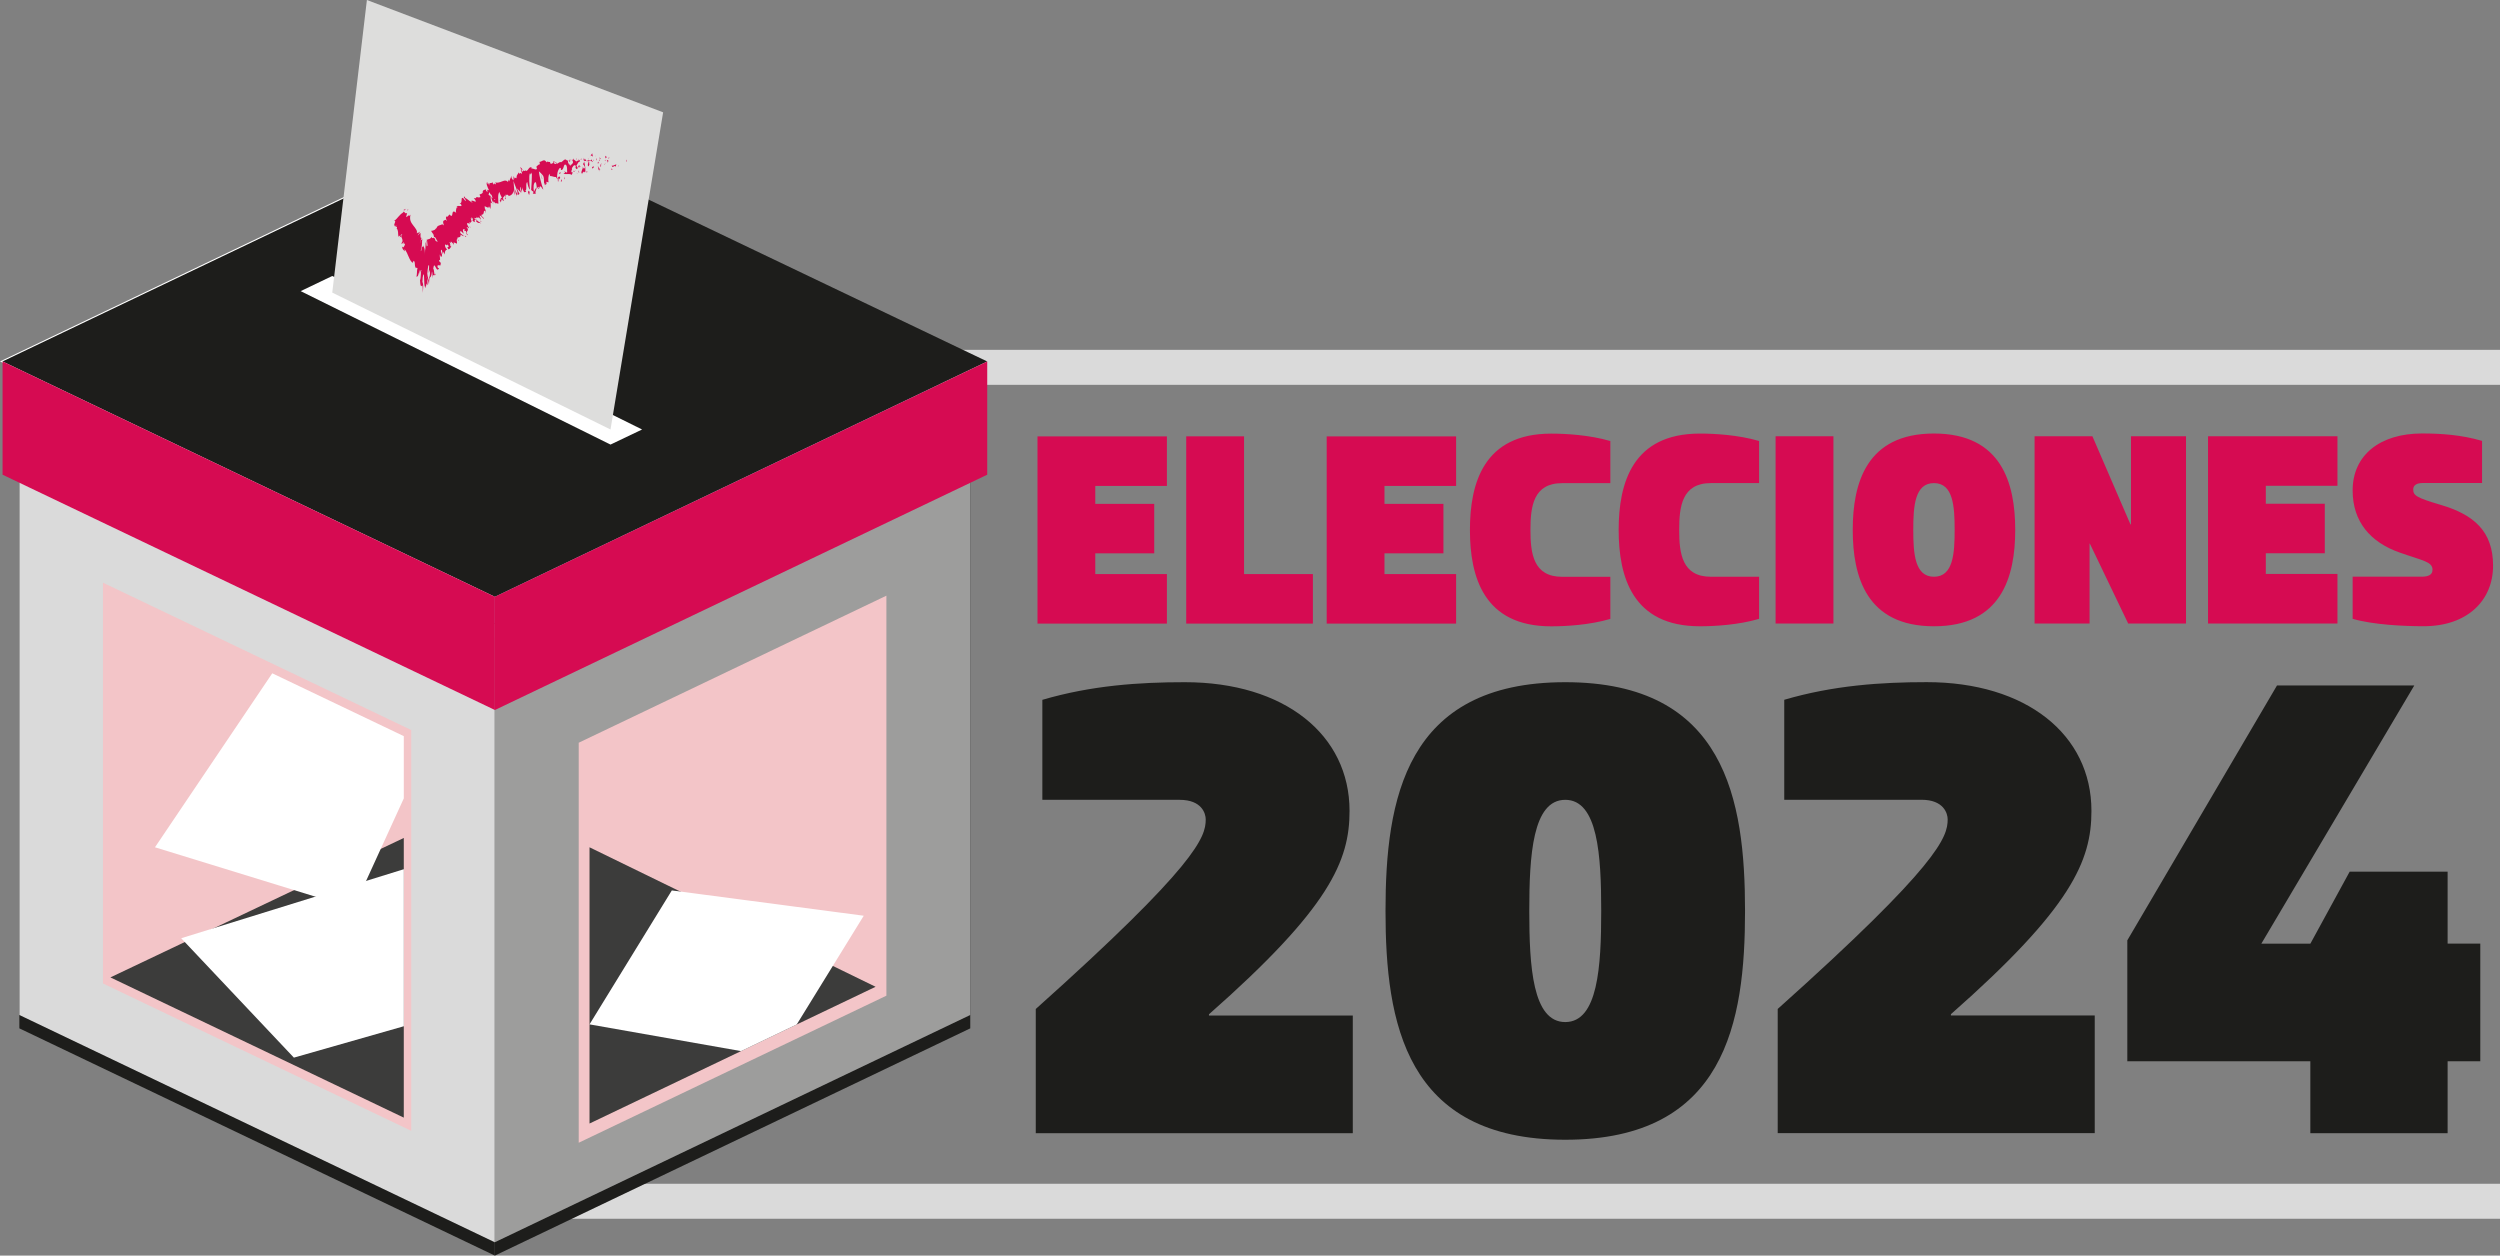
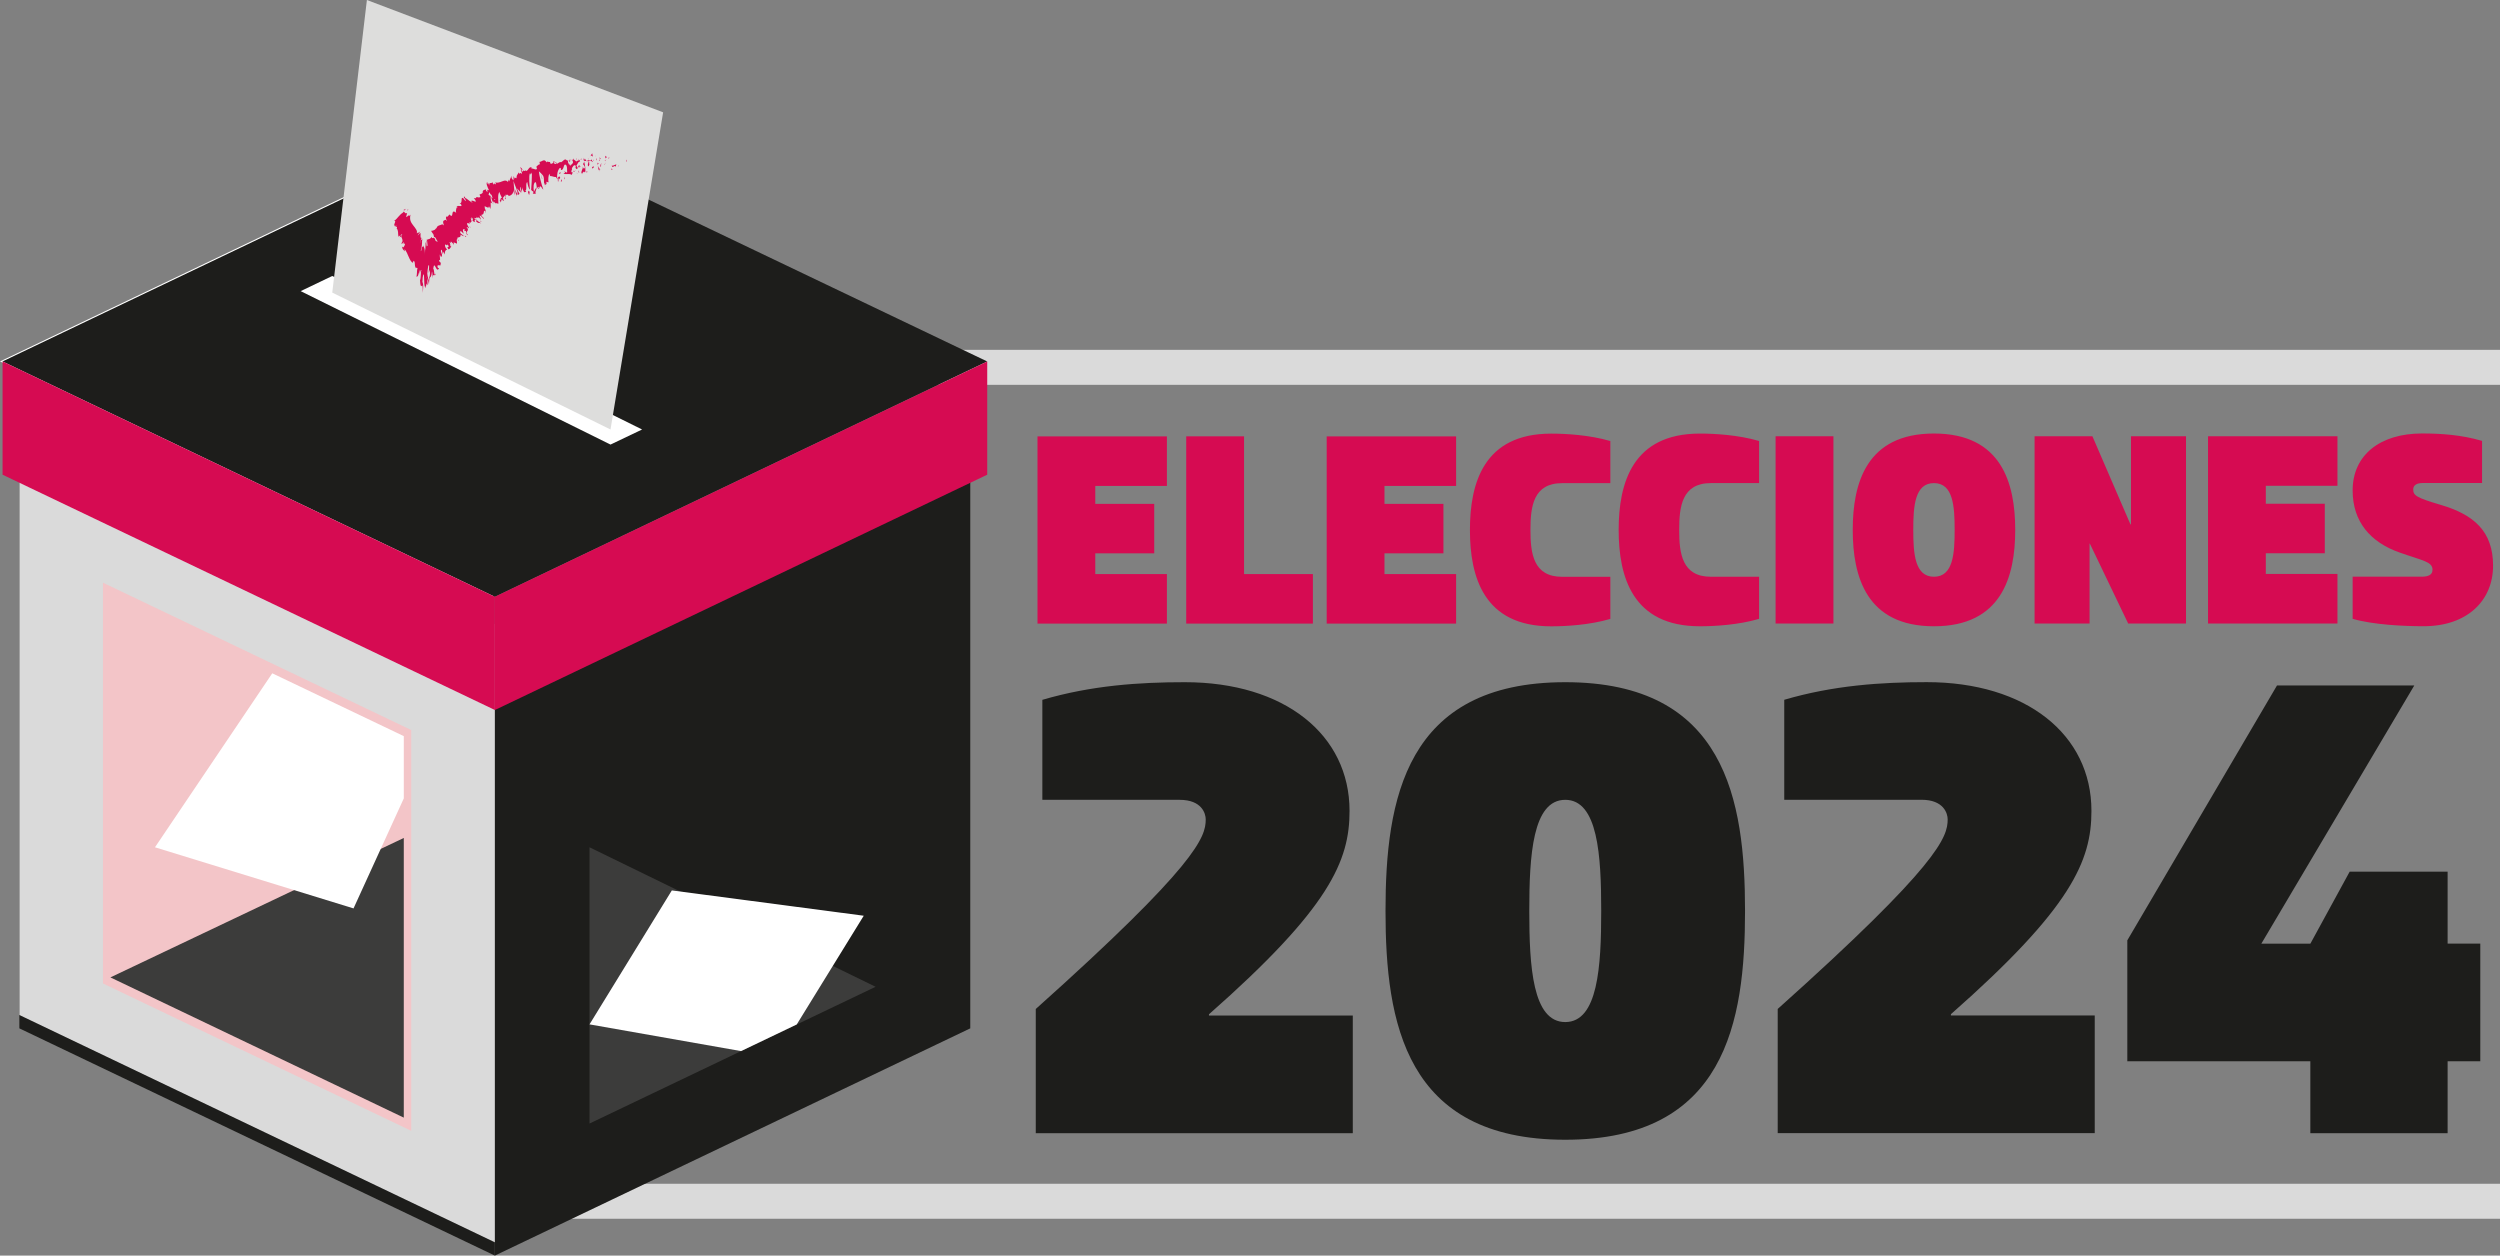
<svg xmlns="http://www.w3.org/2000/svg" id="Capa_2" data-name="Capa 2" viewBox="0 0 508.8 255.54">
  <rect x="0" y="0" width="508.8" height="255.54" fill="#808080" stroke="none" />
  <defs>
    <style>
      .cls-1 {
        fill: #f3c5c8;
      }

      .cls-2 {
        fill: #fff;
      }

      .cls-3 {
        fill: #9d9d9c;
      }

      .cls-4 {
        fill: #b9cade;
      }

      .cls-5 {
        fill: #dddddc;
      }

      .cls-6 {
        fill: #d60b52;
      }

      .cls-7 {
        fill: #dadada;
      }

      .cls-8 {
        fill: #1d1d1b;
      }

      .cls-9 {
        fill: #3c3c3b;
      }
    </style>
  </defs>
  <g id="Capa_1-2" data-name="Capa 1">
    <rect class="cls-7" x="113.2" y="240.92" width="395.6" height="7.12" />
    <rect class="cls-7" x="181.24" y="71.2" width="327.56" height="7.12" />
-     <polygon class="cls-4" points="3.44 80.76 100.2 127.02 196.97 80.76 100.2 34.51 3.44 80.76" />
    <polygon class="cls-8" points="3.94 209.29 100.71 255.54 100.71 129.73 3.94 83.48 3.94 209.29" />
    <polygon class="cls-8" points="100.71 129.73 100.71 255.54 197.47 209.29 197.47 83.48 100.71 129.73" />
    <polygon class="cls-7" points="3.94 206.57 100.71 252.83 100.71 127.01 3.94 80.76 3.94 206.57" />
    <polygon class="cls-1" points="83.7 230.15 83.7 148.58 20.96 118.59 20.96 200.16 83.7 230.15" />
-     <polygon class="cls-3" points="100.71 127.01 100.71 252.82 197.47 206.57 197.47 80.76 100.71 127.01" />
-     <polygon class="cls-1" points="117.78 232.57 117.78 151.16 180.4 121.23 180.4 202.64 117.78 232.57" />
    <polygon class="cls-2" points="0 73.56 100.19 121.46 200.4 73.56 100.19 25.67 0 73.56" />
    <polygon class="cls-8" points=".51 73.56 100.71 121.46 200.91 73.56 100.71 25.67 .51 73.56" />
    <polygon class="cls-2" points="124.25 90.48 130.68 87.41 67.62 56.17 61.19 59.25 124.25 90.48" />
    <polygon class="cls-6" points=".52 96.61 100.72 144.5 100.72 121.46 .52 73.56 .52 96.61" />
    <polygon class="cls-6" points="100.72 144.5 100.72 121.45 200.92 73.57 200.92 96.61 100.72 144.5" />
    <polygon class="cls-5" points="74.67 0 67.62 59.55 124.25 87.41 134.96 22.86 74.67 0" />
    <polygon class="cls-9" points="119.98 228.66 178.2 200.83 119.98 172.44 119.98 228.66" />
    <polygon class="cls-9" points="22.47 198.92 82.18 227.46 82.18 170.54 22.47 198.92" />
    <polygon class="cls-2" points="119.98 208.48 150.82 213.92 162.15 208.5 175.79 186.37 136.73 181.22 119.98 208.48" />
-     <polygon class="cls-2" points="36.88 190.95 59.81 215.25 82.19 208.86 82.19 176.9 36.88 190.95" />
    <polygon class="cls-2" points="31.54 172.44 71.95 184.88 82.18 162.49 82.18 149.82 55.41 137.03 31.54 172.44" />
    <path class="cls-6" d="m127.5,32.94c.09.04.09-.37.11-.45-.16.08-.12.56-.11.45" />
    <polygon class="cls-6" points="125.7 33.99 125.91 33.76 125.95 33.59 125.7 33.99" />
    <g>
      <path class="cls-6" d="m124.51,33.66c.09.72.51-.08.75.18l.03.16.15-.56c-.31.07-.73.43-.93.21" />
      <path class="cls-6" d="m123.82,32.09c.03.28-.17.23.17.09-.01-.03-.02-.05-.03-.07-.03,0-.07,0-.14-.02" />
      <path class="cls-6" d="m123.97,32.12c.15-.01-.09-.24,0,0" />
      <path class="cls-6" d="m123.26,32.25l.21-.24c-.03-.16-.21-.21-.14-.32-.21.12-.17.29-.06.56" />
      <path class="cls-6" d="m123.06,32.76l.1-.1c-.01-.07-.04-.09-.1.1" />
      <path class="cls-6" d="m123.39,32.45l-.22.21c.02.11.02.34.1-.08-.02.21.02,0,.12-.13" />
-       <path class="cls-6" d="m123.51,32.56c.1.16.24.26.03.5.38-.08.35-.59-.03-.5" />
      <path class="cls-6" d="m124.4,34.39l.13.22.14-.23c-.07.11-.27-.21-.27.01" />
      <path class="cls-6" d="m122.02,31.85c-.01.15.06.4.07.6l.15-.17c-.07-.1-.22-.2-.22-.43" />
      <path class="cls-6" d="m122.1,32.45l-.22.26c.19.03.23-.09.22-.26" />
    </g>
    <polygon class="cls-6" points="122.93 33.55 122.99 33.55 123.37 33.01 122.93 33.55" />
    <polygon class="cls-6" points="121.08 32 121.17 31.82 121.3 31.47 121.08 32" />
    <g>
      <path class="cls-6" d="m120.61,31.89c.09-.29-.13-.49-.03-.67-.15.05-.28.3-.4.53.12-.13.26-.09.43.14" />
      <path class="cls-6" d="m119.99,32.07c.06-.07.12-.19.19-.33-.06.07-.13.16-.19.33" />
      <path class="cls-6" d="m121.5,32.62c-.01-.09-.04-.33-.17-.43l.08.42s.05,0,.08,0" />
      <path class="cls-6" d="m121.42,32.63h0c-.09-.02-.15-.03-.18-.04.02,0,.08.01.19.04" />
      <path class="cls-6" d="m121.52,32.63h-.02s0,.05.02,0" />
      <path class="cls-6" d="m122.44,33.15c-.13.23-.4.49-.15.86.1-.29-.04-.5.15-.86" />
-       <path class="cls-6" d="m121.62,33.16l.23.1c0-.11-.04-.27.02-.39l-.25.29Z" />
+       <path class="cls-6" d="m121.62,33.16l.23.1l-.25.29Z" />
    </g>
    <polygon class="cls-6" points="121.51 33.29 121.62 33.16 121.54 33.12 121.51 33.29" />
    <g>
      <path class="cls-6" d="m120.39,32.47c-.1.18-.21.2-.33.23.13.08.27.12.4.12.02-.13.07-.37-.07-.36" />
      <path class="cls-6" d="m120.89,32.58s-.01.01-.02.02c.01.03.03.04.02-.02" />
      <path class="cls-6" d="m118.84,32.73s.01.05.02.07v-.07h-.02Z" />
      <path class="cls-6" d="m120.49,32.9c.1.08.16-.02.21-.15-.07.04-.15.07-.24.07,0,.06,0,.1.02.08" />
      <path class="cls-6" d="m119.65,32.28c.05.08.11.16.18.23-.05-.14-.16-.35-.18-.23" />
      <path class="cls-6" d="m120.84,32.49s0-.01.01-.02c-.03-.09-.03-.04-.01.02" />
      <path class="cls-6" d="m120.84,32.49c-.05.06-.09.17-.13.26.06-.03.12-.08.17-.14-.01-.03-.02-.08-.03-.12" />
      <path class="cls-6" d="m118.58,35.47c0-.39.24-.77.47-.35.21-.3.03-1.6-.19-2.31,0,.17,0,.33-.21.57.09.21.52.49.34.85-.29.21-.25-.13-.4-.34.14.49-.35.73-.25,1.45l.24-.26c0,.11-.07.29,0,.39" />
      <path class="cls-6" d="m119.3,32.83l.09-.05c-.11-.06-.19-.22-.35-.52-.15.2-.18.35-.18.48l.47.04-.03.06Z" />
      <path class="cls-6" d="m119.82,32.77c-.06.43-.29.62-.14,1.08.27-.03.18-.36.35-.55-.44.11.12-.24-.2-.48.08-.07.16-.1.24-.11-.08-.05-.16-.12-.23-.19,0,0,0,.01,0,.02h0c.02.06.03.09,0,.06,0,0,0,0,0,0,0,.06,0,.11-.01.16-.13-.09-.02-.11.01-.16,0-.02,0-.04,0-.06h0s-.45.24-.45.24c.1.05.22.03.43-.01" />
      <path class="cls-6" d="m122.04,34.92s0-.07,0-.1c-.03.05-.04.09,0,.1" />
      <path class="cls-6" d="m121.86,34.66c.03-.06.06-.23.16-.18.09.13,0,.2,0,.35.06-.11.22-.31.03-.52l-.03.05c-.17-.15-.4-.69-.37-.75.05.39.09.66.2,1.04" />
      <path class="cls-6" d="m120.84,33.82l-.37.21.19.37v-.22c.2.08.15-.19.18-.36" />
    </g>
    <polygon class="cls-6" points="118.63 32.71 118.78 32.52 118.82 32.07 118.63 32.71" />
    <polygon class="cls-6" points="118.18 32.44 118.3 32.59 118.3 32.19 118.18 32.44" />
    <g>
      <path class="cls-6" d="m95.55,45.68v.15c0-.05,0-.1,0-.15" />
      <path class="cls-6" d="m96.11,45.24l-.11-.16c.04.1.08.17.11.16" />
      <path class="cls-6" d="m106.39,34.55c-.26-.31-.6-.8-.46-.38l.17.4c.09-.1.18-.08.28-.01" />
      <path class="cls-6" d="m99.86,39.99s.07.06.1.09c-.04-.15-.07-.28-.1-.41v.32" />
      <path class="cls-6" d="m100.62,41.61l-.3-.15c.08.06.18.12.3.15" />
      <path class="cls-6" d="m93.12,48.68l.26.38c.11-.13-.1-.22-.26-.38" />
      <path class="cls-6" d="m113.32,33.19c-.16-.14-.28-.2-.38-.2.2.22.39.57.38.2" />
      <path class="cls-6" d="m92.81,41.98c0,.1.03.19.09.26,0-.1-.01-.19-.09-.26" />
      <path class="cls-6" d="m112.54,33.05s.06.05.09.09c.09-.08.18-.16.31-.15-.15-.17-.31-.26-.4.06" />
      <path class="cls-6" d="m81.82,50.26s0-.05.01-.08c-.05.03-.04.06-.01.08" />
      <path class="cls-6" d="m83.02,43.74s.09.08.13.14c0-.04-.03-.09-.13-.14" />
      <path class="cls-6" d="m116.32,32.52c.1-.04.01-.05,0,0" />
      <path class="cls-6" d="m116.94,34.19s-.03.11-.02.21c0-.1,0-.17.02-.21" />
      <path class="cls-6" d="m111.96,35.87h0c.04.08.03.06,0,0" />
      <path class="cls-6" d="m116.49,32.71s-.09-.09-.14-.11c.02.03.07.07.14.11" />
      <path class="cls-6" d="m116.45,32.5s.06.02.09.03c0-.07,0-.12-.09-.03" />
      <path class="cls-6" d="m116.17,32.56c.06,0,.11,0,.17.03-.02-.03-.03-.05-.03-.06-.03,0-.07.02-.14.03" />
      <path class="cls-6" d="m87.19,55.42s0-.03-.02-.06c-.04.53-.02.4.02.06" />
      <path class="cls-6" d="m105.32,39.62s0-.01,0-.02h-.02s.01.02.01.02Z" />
      <path class="cls-6" d="m105.12,40.04c-.05-.55.04-.52.19-.45l-.54-1.13.35,1.58Z" />
      <path class="cls-6" d="m86.64,49.77v.21c-.02.34,0,.08,0-.21m28.95-16.58c.03-.07.02-.13,0-.2-.01.12-.09.14-.18.11.03.12.09.21.18.09m-.37-.17s0,.01,0,.02c-.18-.17-.12-.1,0-.02m-14.45,7.53c.03.16-.08.13-.24.01.04-.06.11-.08.24-.01m-3.96,3.86c0,.12.09.45-.12.26-.27-.48-.06-.31.12-.26m-2.43,2.49l.43.12c.24.65-.04.62.48.88-.91-1,.52-.7-.35-1.72l.3.11s0,.08-.03.1c.65.29-.49-.88-.06-.98.17-.01.37.07.4.26v-.45c.09-.04.23.16.14.19.09-.13.19-.25.29-.37l.02.03c-.08-.2-.17-.55-.2-.71.21.08.04.15.17.26v-.42c.29.21.34.61.17.68,1.02.91-.04-.4.84-.09l-.08.28c.59.52.55.18,1.05.41-.2-.17-1.15-.65-1.14-1.08.12.03.23.01.19-.29.29.39.33.21.46.08l.37.53c.04-.26-.15-.52-.23-.82.21-.07.53.3.81.62.33-.11-.65-.51-.38-.85.38.04.4-.28.49-.8.29.07.18.35.34.46l-.12-.53s.12.12.15.19c.02-.25-.33-.54-.22-.82-.32-.64.96.61.81-.22.16.12.17.36.32.56.08-.66.1-.5.05-1.29l.46.22c-.42-.31-.46-.94-.46-1.47-.18-.16-.34-.31-.43-.37l.19-.49c.09.07.16.28.23.55,0-.05,0-.11,0-.17.24.14.34.5.42.87-.1-.09-.21-.19-.31-.28.1.39.22.81.42,1.12-.01-.07,0-.15.03-.21.02.1.06.19.1.24.04.05,0-.09,0-.26l.41.59-.11-.26.64.16c-.02-.81-.2-1.87.21-2.4.09.53.33.78.59,1.34-.42-.52-.28.44-.6.45.17,0,.27.27.28.38l.21-.76c.21.46.26.29.47.43-.52-.86.07-.78.14-1.14.15.3.24.63-.03.67.56.57-.14-1.22.38-.75-.05.03-.11,0-.06.16.02-.33.45-.26.48.04l-.05.03c.43-.06,1.19-.48.95-1.29.04.1.31.97.35,1.14-.1-.97-.19-1.96-.26-2.95.18.71,1.01,2.25.82,2.76.13.06.28.13.4-.18-.1-.07-.52-.93-.45-1.03.52.68.32.35.84.91-.14-.11-.4-1.23-.23-1.25.03.17.37,1.06.35,1.2l.03-1.19c-.03.22.28.91.46,1.18-.1-.19.33-.09.4-.22l-.24-.2c.48.03-.02-1.63.45-1.71,0,.24.26,1.41.52,1.48-.06-.58-.29-2.79.02-3.33l.16.3.23-.44c0,.89-.07,2.78-.16,3.54.23.2.15.35.39.26.16.27-.01.48-.08.52.2,0,.41.03.62.04-.2-.64.26-.76.11-1.3l-.45.83c-.2-.64-.12-1.93.33-1.92.17.23.21,1.18.27,1.39,0-.23.28-.53.36-.38l-.09.39c.28.18.17-.95.59-.39.1.02.47.78.4.39-.31-.71-.87-3.01-.88-3.6.05.04.69.6.88.94.28.55.04,1.45.29,1.92-.03-.18,0-.42.03-.5.13.13.07.56.28.44-.1-.67.46-.02,0-.58.18-.23.26.09.51.02-.16-.42-.04-1.51.16-1.75.01.17.1.38.14.48.47-.02.77.25,1.19.19.06.16.29.32.25.63.04-.13.06-.36.19-.4.33.54-.27.13.01.8-.04-.39.26-.59.41-.86-.14-.6-.45-.06-.6.21-.12-.83.08-1.76.5-2.19.34-.25.22.52.27.39.7.06.42-1.54,1.06-.99.28.51.11,1.06.2,1.44-.27.22-.48-.29-.68-.25l.27.22c-.08.18-.26.34-.38.2.23.45,1.15-.03,1.71.37.07-.19.22-.39.13-.59l-.16.08c-.19-.41.26-.62.04-.81.2-.32.42-.81.76-.59l.1.6c-.01-.17-.23-.35-.31-.16.12-.28.54.8.64,0l-.25-.41c.21-.32.46-.98.76-.81-.16-.6-.06.07-.31-.62.23.87-.74,0-.4.92-.26-.81-.38-.33-.71-1,.02.2.12.38-.12.29,0,.06-.02.13-.04.18t-.02,0l.02.02s0,.04,0,0c.06.08.12.18.14.3-.08.46-.47.49-.57.74-.15-.08.03-.23-.06-.44l-.16.37c-.06-.44-.45-.71-.13-.99h-.31c-.2-.23-.46-.31-.6-.1-.15-.08-.31.53-.22.17l-.44.33-.02-.11c-.48,0-.87.85-1.52.14-.14.13-.28.29-.57.21l-.11-.37c-.18.16-.68-.27-.7.14-.41-.98-1.04-.05-1.43-.15l.09.5c-.25.02-.46.21-.72.48l.12.43c-.18.41-.74-.16-1.13,0-.01-.17.1-.15.2-.07-.74-.85-.85.96-1.47.39-.06.19-.16.16-.26.07,0,0,.01-.01.02-.03-.01,0-.03,0-.05,0-.07-.06-.14-.13-.22-.18.08.09.15.16.2.19-.08.03-.2.12-.29.27l-.19-.44s-.01,0-.02.02c-.17-.13-.03.25.14.57-.04.09-.07.2-.08.33-.33-.71-.25.34-.63-.4.04.41-.53.5-.32,1.32-.04-.1-.09-.14-.03-.17-.16-.04-.33-.09-.37.17l-.26-.55-.02.88c-.3-.28-.45-.46-.43-.97-.18.84-.26.39-.37,1.2l-.12-.38c-.13.06-.14.64-.34.36-.28-.3-.65-.16-1.07,0-.42.16-.89.35-1.4.21.64.98-.56-.31-.2.52-.16-.23-.33-.32-.32-.59-.25.42-.77-.12-.67.69-.17-.22-.1-.4-.22-.52,0,.06,0,.27-.12.15-.11-.12-.05-.23-.05-.37-.36.24,0,1.01.34,1.73-.36-.23-.43-.13-.31.39-.19-.19-.43-.37-.25-.58-.15.03-.97.1-.66.67-.12-.11-.2.06-.19.15-.3.13-.35.1-.6.31l.13.04c.29.72-.14.28-.3.5l-.03-.07c-.8-.15-.07.36-.9.15l.29.38c.53.89-.77-.23-.82.3l.25.15c.05.39-1.22-.84-1.46-.83-.08-.04-.03-.15-.02-.24-.77-.19.31.55.1.88-.26-.23-.44-.74-.68-.65-.28-.14.08,1.32-.58,1.02.22.15.44.31.42.57-.14.23-1.18-.32-.84.47-.07-.03-.12-.07-.16-.12-.02.29-.27.7-.06,1.11-.61-.56-.73-.21-.79.15-.06.36-.08.71-.61.15l-.39.49-.1-.12c-.36.2-.19.57-.02.92-.13,0-.19-.15-.24-.21-.62.2-.62.3-.38,1.16l-.4-.29c.13.28-1.13.13-1.06.93-.04-.04-.1-.11-.13-.19,0,.21-.12.34-.28.44-.08.05-.18.09-.28.12-.09.03-.2.08-.25.06-.23,0-.28,0,.28.75.05.17.1.36.13.56.14-.08.27.07.38.29.11.21.21.49.36.52-.06.27-.59-.08-.53-.34l.07.05c-.52-.88-.46.09-.79-.55-.16.26-.36.39-.53.43-.18.05-.3.03-.4.18l.12,1.15-.1.11c-.04-.24-.07-.93-.02-.98-.06-.66-.06.77-.06,1.07-.07-.14-.05-.56-.05-.92,0-.36.02-.65,0-.65l-.03.17v.14c0,.6,0,1.2-.07,1.28-.04-.19-.01-.83-.02-.85,0-.1,0-.14-.02,0l-.07.04v1.11c-.07.68-.1.16-.1,1.4,0-.19,0-.34,0-.46,0-.14-.02-.23-.03-.3,0-.11-.02-.25-.03-.34-.02-.19-.06-.29-.09-.38-.07-.16-.15-.23-.13-.53-.16.62-.23.42-.29.15-.02.24-.21,1.34-.27.99.24-1.02.26-1.33.25-1.57,0-.24-.03-.43.15-1.15-.22.99-.23-.15-.58,1.18-.01-.28.23-.65.34-1.14-.18.2-.22-.08-.22-.35,0-.28.05-.56-.08-.62-.12.13-.28.42-.5.55.17-.3.35-.58.55-.84-.08.02-.8.65-.39.12-.11.11-.27.28-.34.27.06-.34.08-.43-.13-.8-.17-.3-.4-.57-.62-.85-.43-.56-.79-1.14-.51-2.18-.18.35-.28.26-.37.15-.01.12-.36.24-.55.39l.22-.85c-.6.29-.4-.49-.94-.17l.2.08c-.75.23-1.16,1.22-1.96,1.74.85-.26-.65,1.25.58.93-.11.18-.3.1-.46.26.4-.13.54-.07.52.22l-.1.03c.44.51.25.96.39,1.73l.38-.28c.02.17-.08.27-.15.4.71-.2-.19-.41.57-.66-.36.33-.22.58-.1.83.03.06.05.12.07.18.02.07.05.18.06.27.01.19-.04.38-.24.6.18.36.4-.42.57-.08l-.19.28.35-.16c.06.25-.16.63-.35.82,0-.08-.14-.12-.19-.17-.09.57.54.84.51,1.02l-.04-.52c.17.2.32.44.45.71.13.27.25.56.38.85.25.56.52,1.14.88,1.21l.08-.39c.25.07.27.28.29.58.01.29.03.66.23.91l-.03.06c.15-.21.28-.22.35.04-.18.27-.04,1.35-.25,1.61.25.03.31-.05.38-.25.07-.21.14-.53.36-1.16l-.06.89c.16-.54.21-.91.36-.8-.09.22-.11.58-.12.98-.02.39-.04.83-.16,1.11.06,1.35.24,1.25.36,1.12.13-.13.2-.2.2,1.45.07-.62.09-1.06.09-1.34,0-.14,0-.24-.02-.32,0-.1-.02-.19-.04-.26-.06-.3-.15-.36-.09-.53,0-.49.06-.89.12-1.11.03-.11.06-.19.09-.2.01-.02.02.02.04,0,0-.01.02-.01.03,0,.02,0,.02.11.03.31.03.74.05,2.73.32,2.08-.03.06-.03.26-.07.32.06.19.12-.17.18-.47.06-.3.13-.55.21-.22.03-.82.07-.89.12-1.01.04-.12.07-.27.05-1.18l-.26,1.01c.07-.42.13-1.23.2-1.85.07-.63.14-1.04.29-.81,0,.36-.04.96-.08,1.33.11.33.13-.63.24-.3.05.83-.03,1.12-.15,1.41-.11.29-.25.57-.33,1.47.05.29.15-.26.21-.58.06-.32.11-.45.1.6.02-1.36.1-1.45.22-1.53.11-.07.25-.14.28-1.19l.08.94c.02-.23.05-.82.12-.94v1.43c.06-.73.18-.72.33-.69.14.04.31.09.37-.37-.23.5-.29.3-.34-.03-.05-.34-.08-.81-.21-.93.14-1.01.3-.62.51-.23.2.4.46.79.74-.05-.06.29-.43.27-.39-.31.15-.09.38-.16.56,0,.37-.98-.28-.49-.24-1.2.41.45.09-.63.15-1.09l.25.53c.63-.45-.43-1.25.15-1.49.08.29.16.6.23.92l.11-.52.28.59c0-.4.03-.6.1-.73.07-.14.19-.21.38-.33-.29-.18-.56-.72-.38-.99.35,0,.25.42.5-.02.16.28.35.65-.1.54.1.13.14.32.23.46.41-.02.5-.56.62-.72-.06.05-.14.11-.22.1.02-.39-.09-.6-.17-.87.18.05.26.19.34.32.01-.11-.12-.3-.06-.43.28.27.6.52.63.79-.03-.2-.05-.41-.07-.61.15.09.5.13.58.27.32-.03-.2-.93.23-.97-.05-.06-.08-.14-.08-.22.27-.16.8-.02.66-.65l.64.34c.07-.31-.82-.42-.69-.94.08-.39.51.34.73.4-.13-.36-.42-1.08.19-.88.02.17-.11.14-.14.25" />
      <path class="cls-6" d="m100.54,41.42c-.05-.06-.1-.14-.15-.21,0,.08.05.16.15.21" />
      <path class="cls-6" d="m93.08,48.61s0,0,0,0c.01.02.03.04.06.06l-.05-.07Z" />
      <path class="cls-6" d="m111.03,37.97c-.08-.05-.13-.13-.17-.21.02.11.07.2.17.21" />
      <path class="cls-6" d="m117.38,32.24l-.22.14c.11-.03.15.07.21.14,0-.11-.06-.27,0-.28" />
      <path class="cls-6" d="m119.42,35.12c.03-.06.06,0,.09-.07v-.22c-.15.02-.23.2-.09.29" />
      <path class="cls-6" d="m117.68,33.82c.04.4.17.26.32.17,0,0-.01,0-.02,0,.01-.57-.14-.37-.29-.17" />
      <path class="cls-6" d="m118.04,33.97s.09-.03.14-.02c0-.23-.06-.04-.14.02" />
      <path class="cls-6" d="m116,32.89c.08.1,0-.52.06-.36.04-.52-.44.67-.06.36" />
    </g>
    <polygon class="cls-6" points="117.73 35.05 117.88 35.14 117.8 34.64 117.73 35.05" />
    <g>
      <path class="cls-6" d="m116.66,34.85l.25.12c0-.08.01-.13.05-.17-.15,0-.32-.1-.3.05" />
      <path class="cls-6" d="m116.97,34.8c.08,0,.15,0,.19-.09-.04,0-.13.03-.19.09" />
    </g>
    <polygon class="cls-6" points="117.56 35.31 117.48 35.21 117.31 35.19 117.56 35.31" />
    <g>
      <path class="cls-6" d="m114.06,35.02l-.24.17c0,.17.08.27.17.19.04-.12.13-.2.07-.36" />
      <path class="cls-6" d="m115,36.28c-.08-.09-.1-.2-.15-.36l.06.62.09-.25Z" />
      <path class="cls-6" d="m114.27,36.51c0,.17-.3.53,0,.46,0-.17.24-.34,0-.46" />
    </g>
    <polygon class="cls-6" points="110.29 36.39 110.36 36.37 110.14 35.38 110.29 36.39" />
    <g>
      <path class="cls-6" d="m107.63,39.58c.35.15-.11-.62.23-.4,0-.25-.28-.18-.27-.4-.1.29-.23.18.04.8" />
      <path class="cls-6" d="m107.59,38.78s.03-.1.04-.17c-.03.07-.04.13-.04.17" />
    </g>
    <polygon class="cls-6" points="82.88 42.81 83.03 42.79 83.08 42.5 82.88 42.81" />
    <g>
      <path class="cls-6" d="m82.18,42.9l.5-.42-.55.24s.15.06.05.18" />
      <path class="cls-6" d="m98,45.16l-.08-.13c-.12-.12-.16-.1-.25-.07l.33.21Z" />
    </g>
    <polygon class="cls-6" points="95.79 46.31 95.83 46.29 95.38 45.9 95.79 46.31" />
    <g>
      <path class="cls-6" d="m94.8,48.23c.07-.04.05-.2.13-.24-.05.2-.66-.26-.13.24" />
      <path class="cls-6" d="m495.06,115.97c0,.84-.56,1.4-2.24,1.4h-14.01v8.57c4.2,1.23,10.53,1.51,14.46,1.51,8.97,0,14.12-5.32,14.12-12.32s-3.92-10.37-10.53-12.34c-5.16-1.52-5.72-1.96-5.72-3.2,0-.5.28-1.29,1.96-1.29h12.05v-8.57c-4.2-1.23-8.29-1.51-12.22-1.51-8.52,0-14.12,4.37-14.12,11.6,0,6.4,3.65,10.54,9.53,12.62,4.76,1.69,6.73,1.85,6.73,3.54m-19.35-27.19h-26.34v38.11h26.34v-10.09h-14.58v-4.21h12v-10.08h-12v-3.65h14.58v-10.09Zm-50.45,38.11v-16.26h.06l7.8,16.26h11.77v-38.11h-11.2v17.93h-.11l-7.74-17.93h-11.77v38.11h11.2Zm-31.67-9.52c-3.92,0-4.21-4.77-4.21-9.53s.28-9.53,4.21-9.53,4.21,4.76,4.21,9.53-.28,9.53-4.21,9.53m0,10.08c13.74,0,16.54-10.08,16.54-19.61s-2.8-19.62-16.54-19.62-16.53,10.09-16.53,19.62,2.8,19.61,16.53,19.61m-20.46-38.67h-11.77v38.11h11.77v-38.11Zm-43.71,19.06c0,9.53,2.8,19.61,16.53,19.61,3.08,0,7.85-.28,12.05-1.51v-8.57h-9.81c-5.88,0-6.45-4.77-6.45-9.53s.56-9.53,6.45-9.53h9.81v-8.57c-4.2-1.23-8.97-1.51-12.05-1.51-13.73,0-16.53,10.09-16.53,19.62m-30.27,0c0,9.53,2.8,19.61,16.53,19.61,3.08,0,7.85-.28,12.05-1.51v-8.57h-9.81c-5.88,0-6.45-4.77-6.45-9.53s.56-9.53,6.45-9.53h9.81v-8.57c-4.2-1.23-8.97-1.51-12.05-1.51-13.73,0-16.53,10.09-16.53,19.62m-2.81-19.06h-26.34v38.11h26.34v-10.09h-14.58v-4.21h12v-10.08h-12v-3.65h14.58v-10.09Zm-54.93,0v38.11h25.78v-10.09h-14.01v-28.03h-11.77Zm-3.93,0h-26.34v38.11h26.34v-10.09h-14.58v-4.21h12v-10.08h-12v-3.65h14.58v-10.09Z" />
      <path class="cls-8" d="m478.2,177.41l-7.99,14.64h-9.98l31.13-52.55h-27.94l-30.47,51.88v24.61h37.25v14.64h27.94v-14.64h6.65v-23.95h-6.65v-14.64h-19.95Zm-81.15,29c24.61-21.68,28.6-31.26,28.6-41.38,0-15.56-13.3-26.2-33.52-26.2-9.31,0-19.02.66-29,3.59v20.35h27.94c4.52,0,5.32,2.79,5.32,3.99,0,3.6-1.73,9.18-34.59,38.58v25.28h64.52v-23.95h-29.27v-.26Zm-78.49,1.6c-6.65,0-7.32-11.31-7.32-22.62s.67-22.61,7.32-22.61,7.32,11.31,7.32,22.61-.66,22.62-7.32,22.62m0,23.95c32.59,0,36.59-23.95,36.59-46.56s-3.99-46.56-36.59-46.56-36.58,23.95-36.58,46.56,3.99,46.56,36.58,46.56m-72.5-25.54c24.61-21.68,28.6-31.26,28.6-41.38,0-15.56-13.3-26.2-33.52-26.2-9.31,0-19.02.66-29,3.59v20.35h27.93c4.53,0,5.32,2.79,5.32,3.99,0,3.6-1.73,9.18-34.59,38.58v25.28h64.52v-23.95h-29.27v-.26Z" />
    </g>
  </g>
</svg>